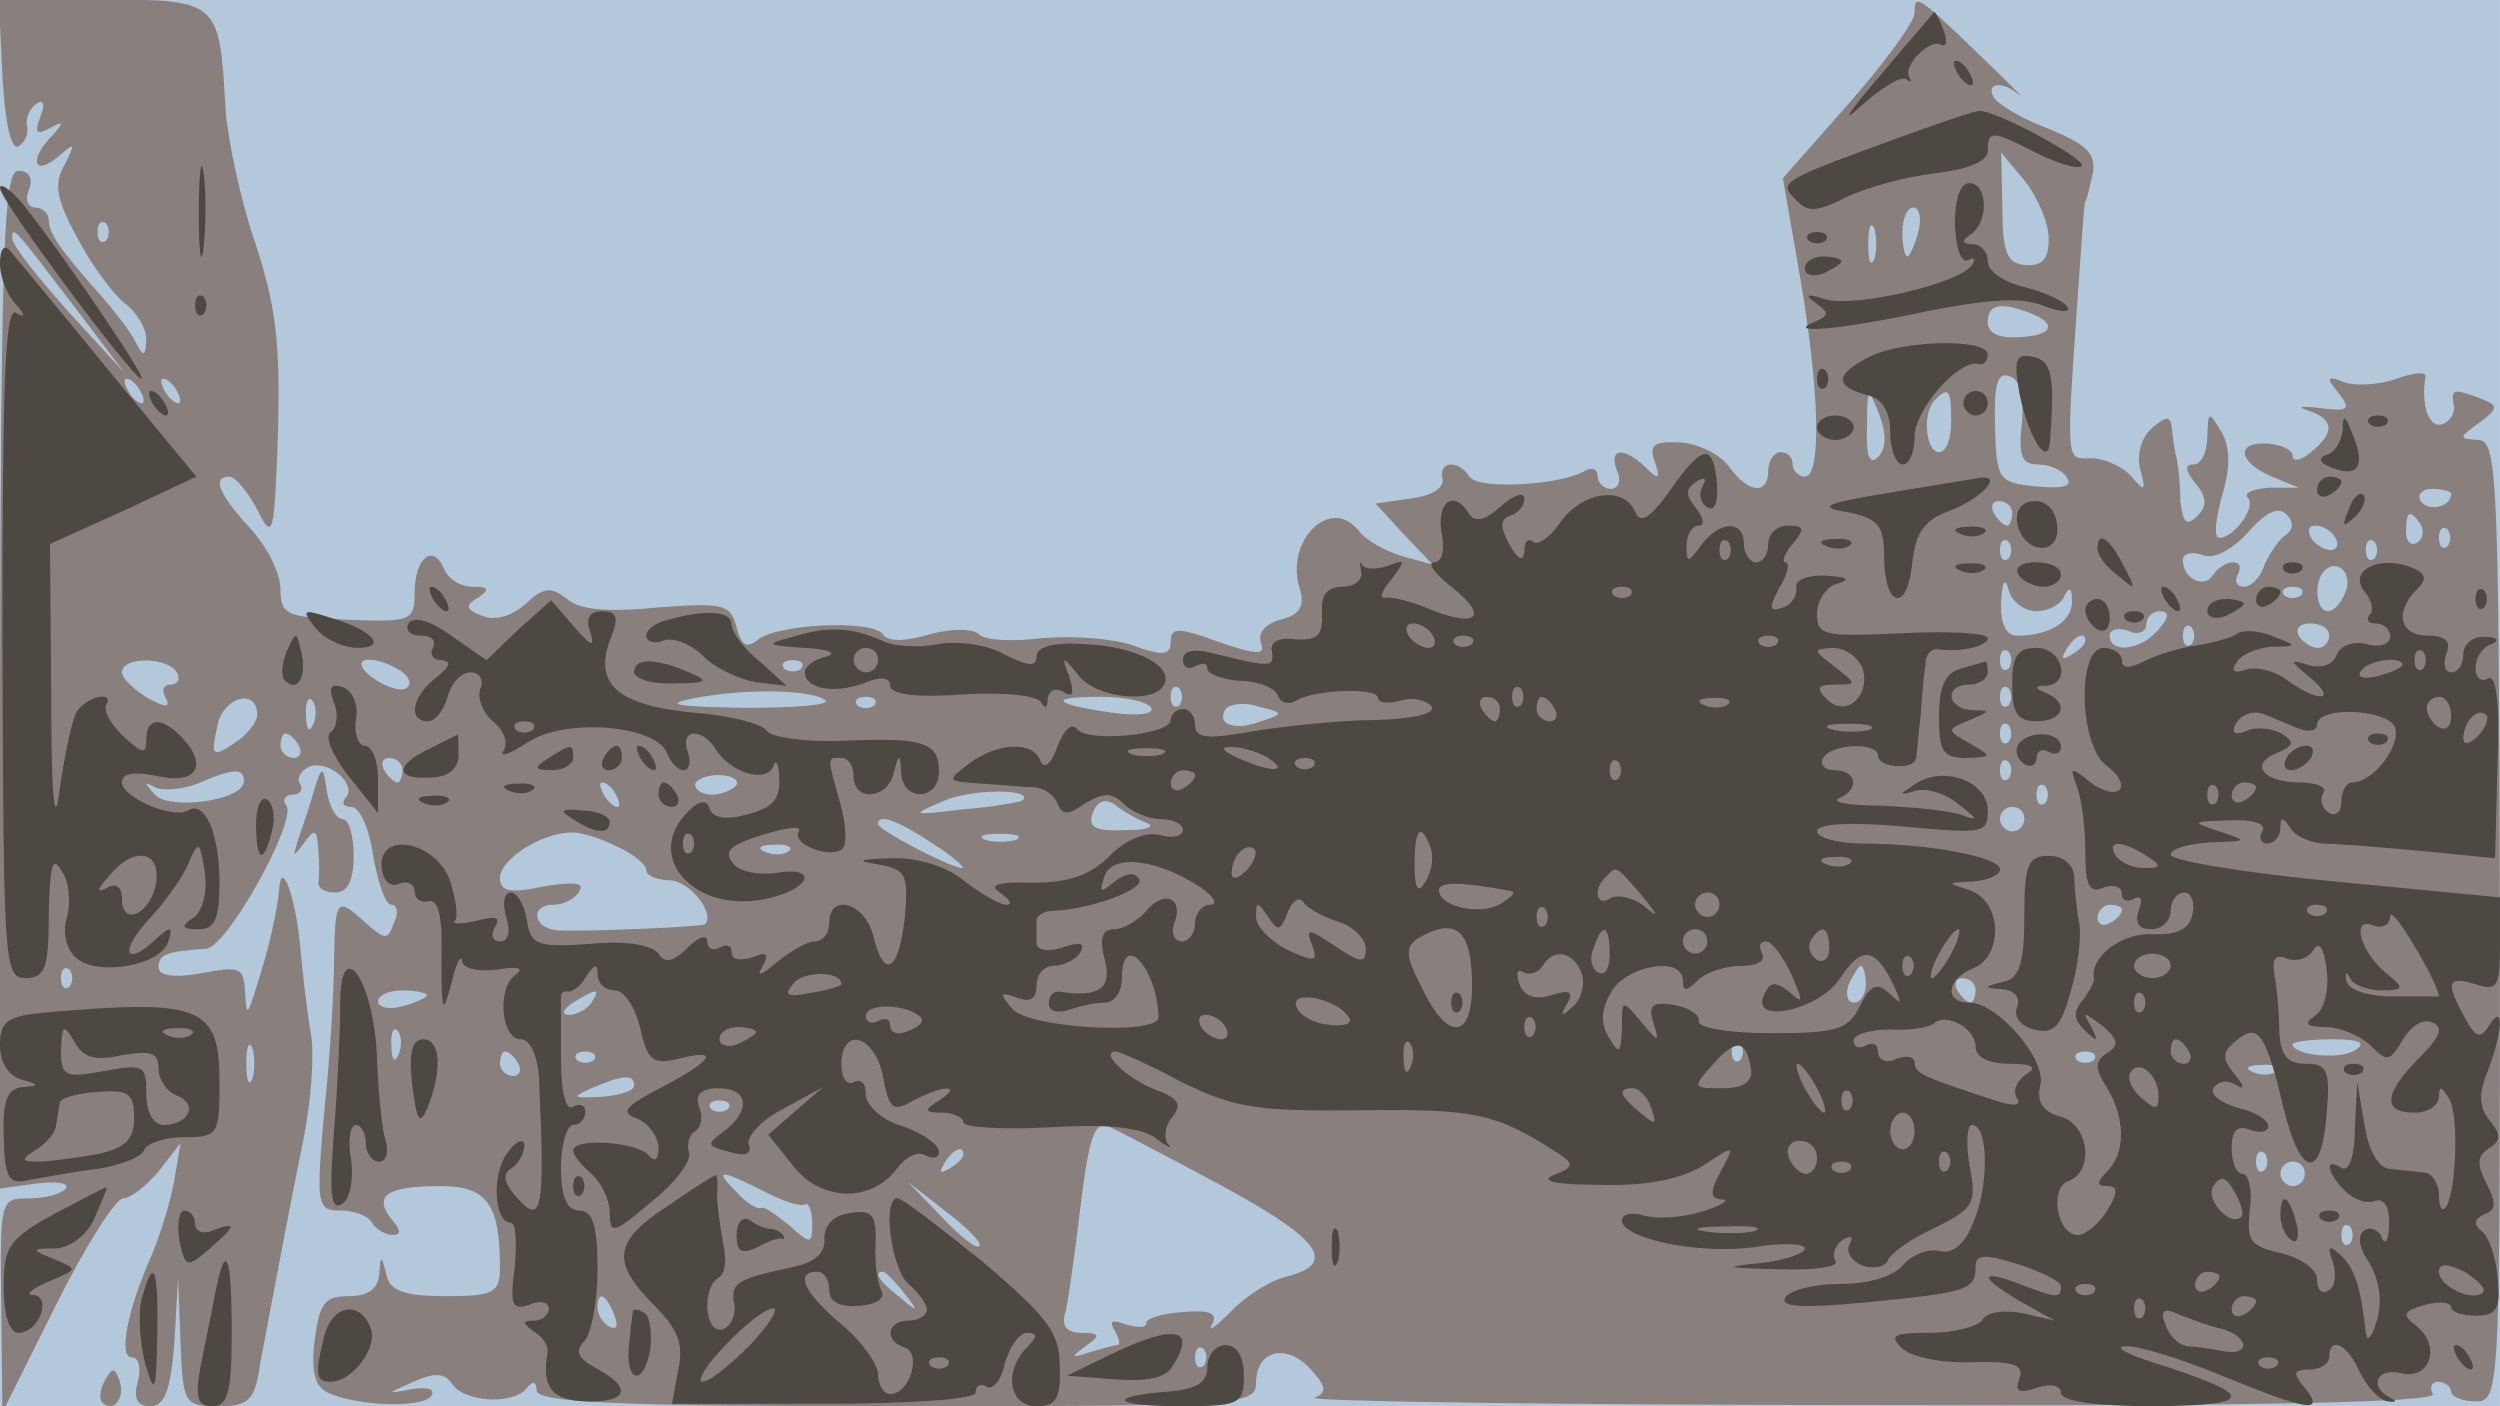
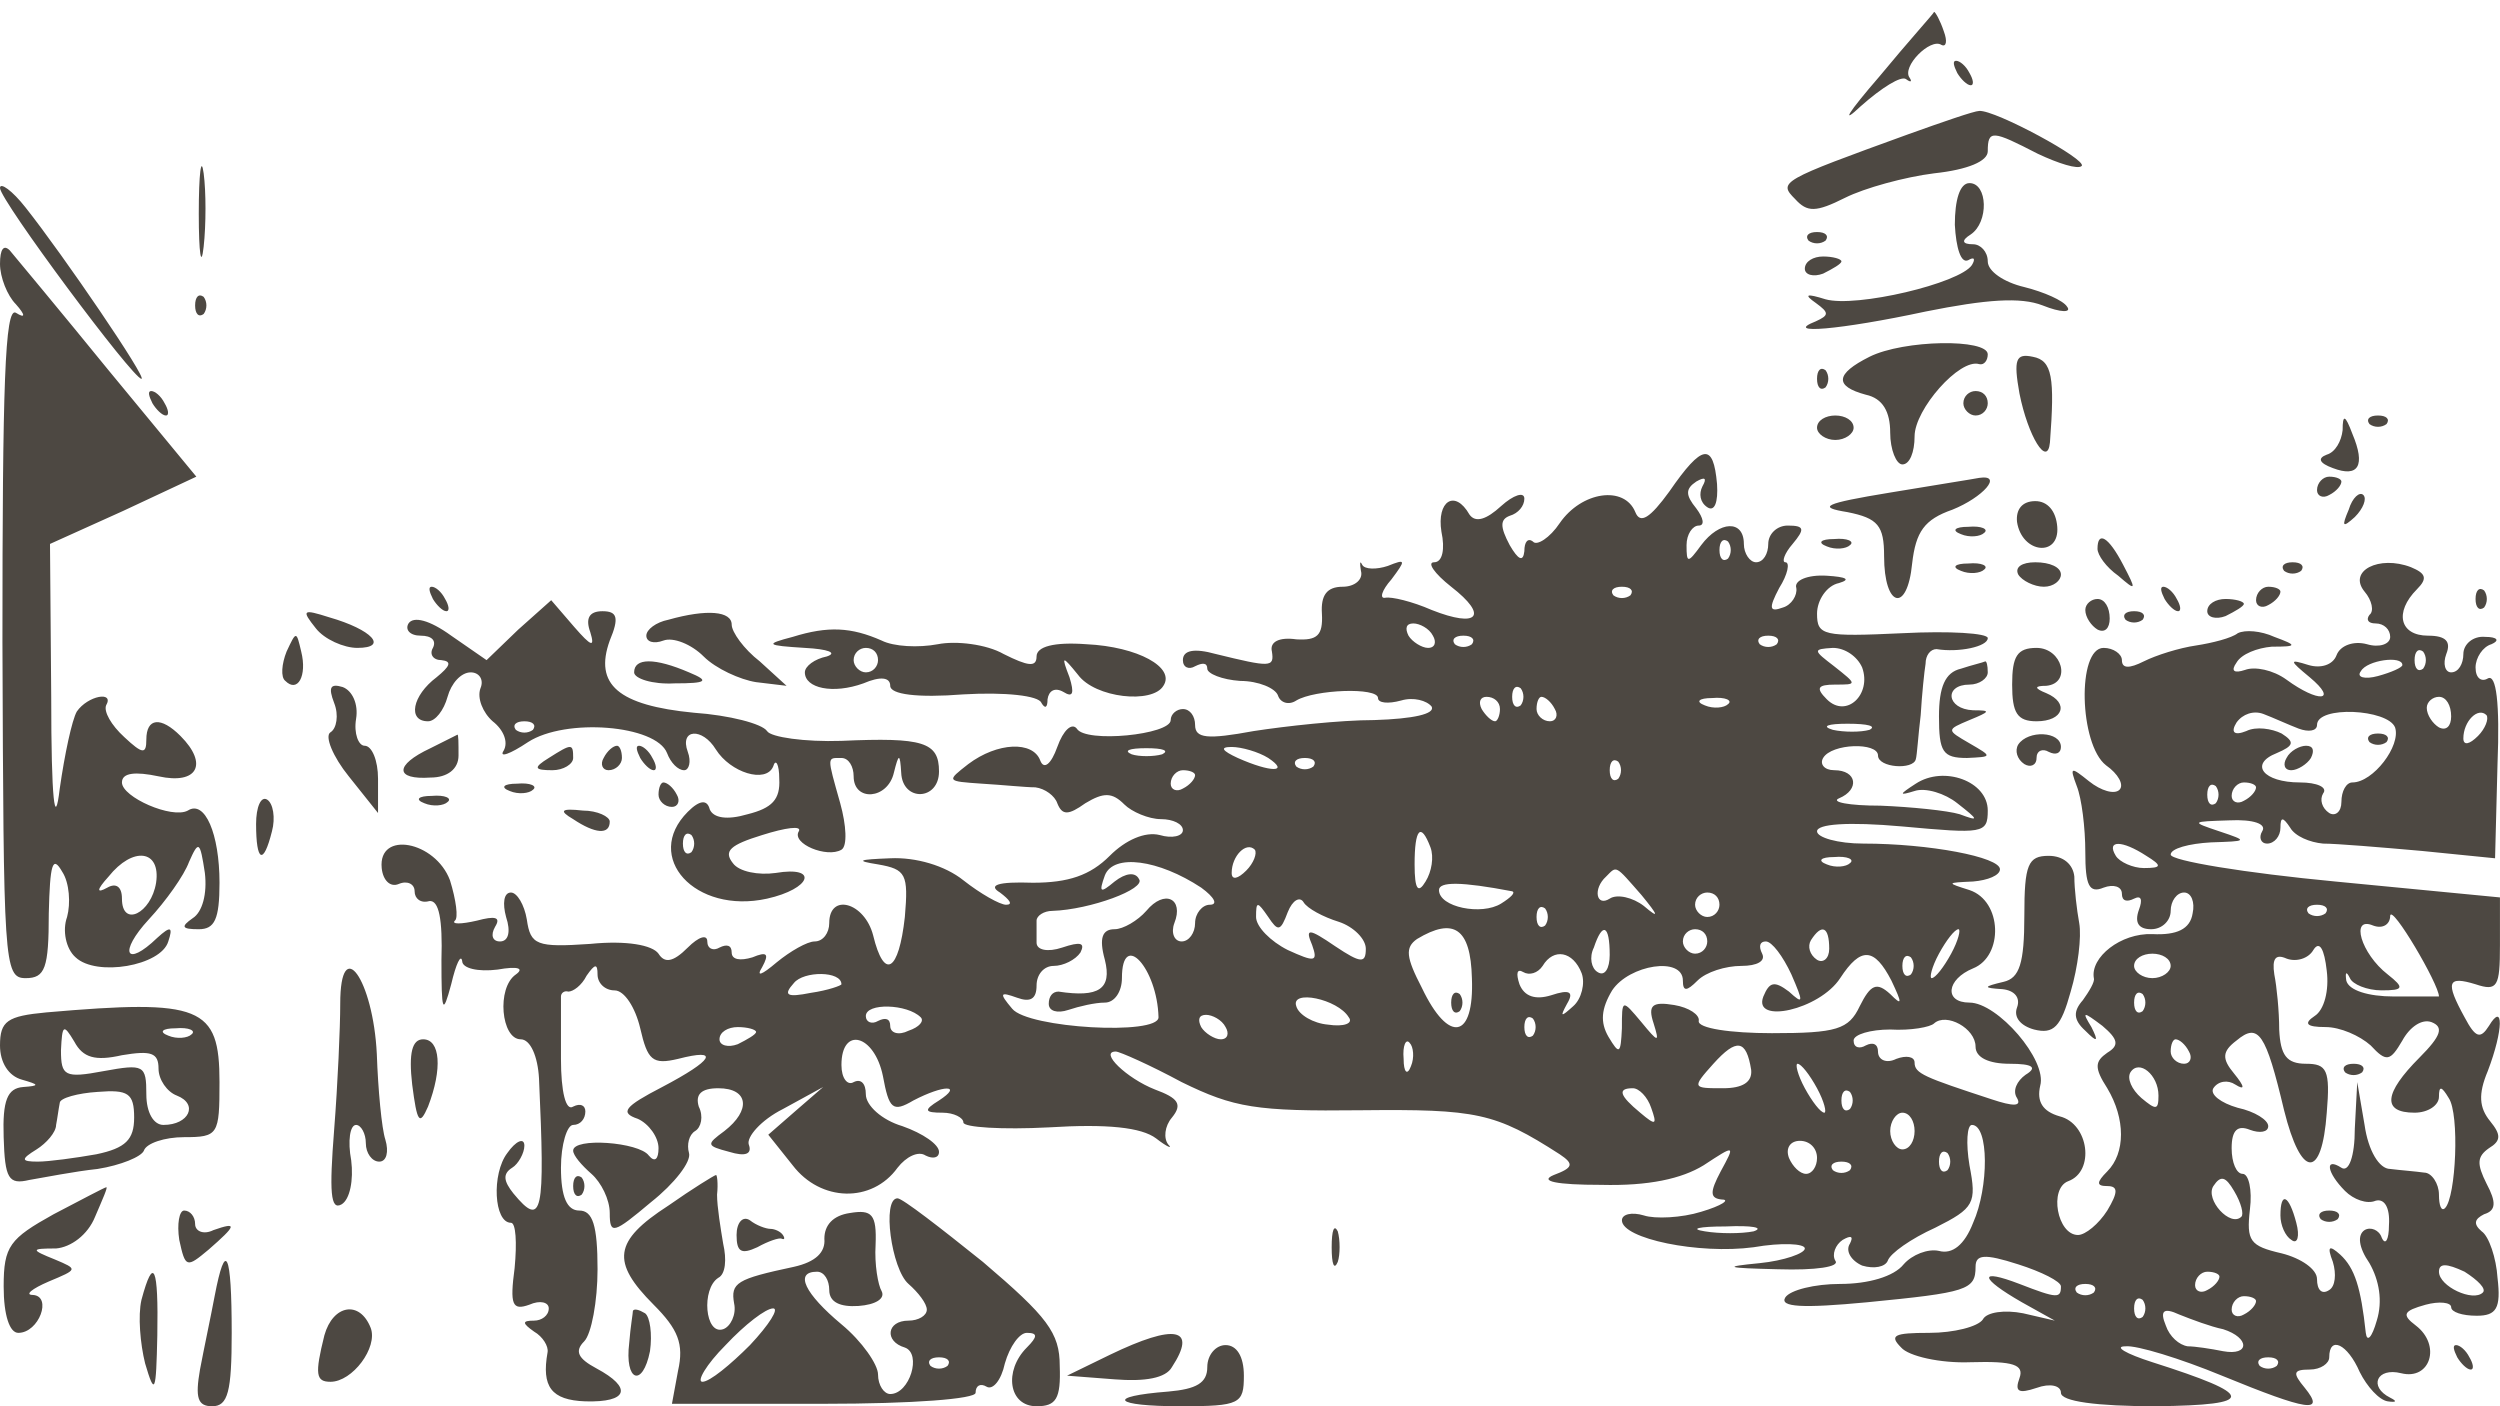
<svg xmlns="http://www.w3.org/2000/svg" width="2048" height="1152">
  <g>
    <svg width="2048" height="1152" />
    <svg width="2048" height="1152" version="1.0" viewBox="0 0 2048 1152">
      <g fill="#b3c8db" transform="matrix(.999 0 0 -1.002 0 1152)">
-         <path d="M0 575V0h2050v1150H0V575z" />
-       </g>
+         </g>
    </svg>
    <svg width="2048" height="1152" version="1.0" viewBox="0 0 2048 1152">
      <g fill="#89807e" transform="matrix(.999 0 0 -1.002 0 1152)">
-         <path d="M2 1088c2-38 7-61 13-58 5 3 9 10 7 17-1 6 2 14 8 18s7-1 3-11c-5-13-3-15 8-9s12 5 2-6c-19-19-16-34 4-18 15 13 15 12 6-6-9-15-7-28 10-59 12-23 30-47 39-54 10-7 18-21 18-30-1-15-2-15-11 2-6 10-19 26-28 36-32 36-41 49-41 60 0 5-5 10-11 10s-9 7-5 15c3 9 0 15-9 15-12 0-14-62-15-416V178l29 4c17 2 28 1 25-4-3-4-16-8-30-8-24 0-24-1-23-87L2-5l44 88c24 48 49 87 55 87s19 10 29 22l18 23-5-30c-3-17-11-43-18-60-21-47-28-85-17-85 6 0 8-9 5-20-4-14 0-20 10-20 12 0 17 13 20 52l3 53 2-52c2-51 3-53 31-53 25 0 30 5 34 33 12 63 25 133 36 186 6 30 9 69 6 85-3 17-7 51-9 74-4 39-15 69-17 46-1-16-8-48-18-79-8-26-9-27-10-7-1 21-4 22-36 16-23-4-35-2-35 5 0 10 6 13 39 15 17 1 74 103 66 117-4 5-1 9 5 9s9 4 6 9 1 11 8 14c16 6 40-16 29-26-3-4-1-7 5-7 7 0 15-18 18-40 4-22 10-40 15-40s6-7 2-15c-5-14-7-14-23 0-24 22-25 20-26-27 0-24-3-80-8-126-7-78-6-82 13-82 11 0 23-4 26-10 3-5 11-10 17-10 7 0 7 4-1 13-15 19-4 27 40 27 38 0 49-14 49-67 0-20-5-23-44-23-34 0-46 4-49 17-4 17-5 17-6 1-1-12-9-18-25-18-20 0-24-6-28-36-3-25 0-38 11-43 24-11 79-13 85-2 3 5-4 7-16 5-22-4-21-4 1 6 18 8 26 7 32-2 10-15 51-17 61-3 5 6 8 5 8-2 0-10 67-13 295-13 282 0 295 1 295 19 0 27 25 33 45 11 13-14 13-19 3-23-7-3 198-6 455-6 315-1 466 2 462 9-3 5-1 10 4 10 6 0 11-4 11-8s9-8 20-8c20 0 20 6 20 393-1 364-2 393-18 393-16 1-16 2 1 14 16 12 16 14 1 20-22 8-24 8-22-5 2-6-3-14-9-16-11-4-18 15-14 39 0 4-10 3-24-2s-33-6-42-3c-15 6-16 4-5-9 10-13 8-15-15-12-16 2-20 1-10-2 21-7 22-18 2-34-8-7-15-8-15-3s-9 9-20 10c-27 2-25-15 3-27l22-9h-24c-13-1-21-4-18-8 8-7-11-33-23-33-5 0-3 15 2 34 7 23 7 39 0 52-11 18-11 18-12-3 0-13-5-23-11-23-8 0-7-5 1-15 10-12 10-19 2-27-9-9-12-6-14 12 0 14-2 30-3 35-2 6-3 16-4 24-1 11-4 11-16 1-9-8-13-21-10-34 5-18 4-19-7-6-7 8-22 15-33 15-21 0-21-8-11 135 3 41 5 75 6 75s3 10 6 22c3 17-4 24-35 37-22 8-42 20-46 26-7 12 7 14 21 2 5-4-11 12-35 35-49 47-51 48-51 32 0-7-24-40-54-74l-54-61 14-80c16-93 18-164 4-164-5 0-10 5-10 10 0 6-4 10-10 10-5 0-10-7-10-15 0-20-16-19-32 3-7 10-25 19-40 20-22 1-26-2-21-16s3-15-8-4c-18 17-30 15-23-3 4-8 1-15-5-15s-11 5-11 11c0 5-4 7-10 4-19-12-88-16-95-5-9 14-26 13-22-2 1-8-10-14-27-16l-28-4 23-25 24-25-25 7c-14 4-30 13-36 21-23 29-61-9-48-48 4-14 0-21-16-25-12-3-19-11-16-19 4-10-3-10-35 1-33 12-39 12-39 0 0-11-6-12-31-3-17 6-50 8-74 6-24-3-47-2-52 3s-23 5-41 0c-20-6-34-6-38 0-7 12-85 9-102-4-10-8-14-5-18 10-5 19-11 20-65 16-40-4-64-2-74 7-13 10-19 10-34-4-11-10-25-14-35-10-14 5-15 9-4 15 10 7 9 9-5 9-10 0-20 7-23 15-9 21-24 8-24-20 0-23-3-24-55-22-50 2-55 4-55 25 0 13-11 35-25 50-26 28-31 42-17 42 5 0 15-12 23-27 13-26 14-22 17 64 2 73-2 104-19 155-12 35-22 83-24 108-5 89-5 90-101 90H-1l3-62zm1678-133c0-17-5-23-19-22-15 1-19 10-19 47l-1 45 20-24c10-13 19-34 19-46zm-107 5c-3-11-7-20-9-20s-4 9-4 20 4 20 9 20 7-9 4-20zM87 953c-4-3-7 0-7 7s3 10 7 7c3-4 3-10 0-14zm1450-15c-3-7-5-2-5 12s2 19 5 13c2-7 2-19 0-25zM64 895l38-50-46 50c-25 28-46 54-46 60 0 11 2 8 54-60zm1600-1c24-9 19-19-9-20-15-1-25 3-25 12 0 15 10 17 34 8zm-6-90c-3-27 0-34 13-34 10 0 21-5 24-11 5-7-4-9-25-7-31 3-33 5-34 49-1 35 2 45 12 41 9-3 12-17 10-38zM115 830c3-5 4-10 1-10s-8 5-11 10c-3 6-4 10-1 10s8-4 11-10zm30 0c3-5 4-10 1-10s-8 5-11 10c-3 6-4 10-1 10s8-4 11-10zm1395-54c-7-7-10 1-9 25 0 32 1 33 10 10 6-16 6-28-1-35zm60 29c0-14-4-25-10-25-11 0-14 33-3 43 11 11 13 8 13-18zm410-59c0-11-19-15-25-6-3 5 1 10 9 10 9 0 16-2 16-4zm-360-16c0-5-2-10-4-10-3 0-8 5-11 10-3 6-1 10 4 10 6 0 11-4 11-10zm224-18c-6-4-13-15-17-24-3-10-11-18-17-18s-8 5-5 10c3 6 2 10-4 10-5 0-13-5-16-10-7-12-25-4-25 12 0 5 7 7 16 4 9-4 24 4 37 18 15 17 25 22 32 15 6-6 6-12-1-17zm111 9c3-5 2-12-3-15s-9 1-9 9c0 17 3 19 12 6zm-70-11c3-5 2-10-4-10-5 0-13 5-16 10-3 6-2 10 4 10 5 0 13-4 16-10zm92-7c-4-3-7 0-7 7s3 10 7 7c3-4 3-10 0-14zm-360-10c-4-3-7 0-7 7s3 10 7 7c3-4 3-10 0-14zm300 0c-4-3-7 0-7 7s3 10 7 7c3-4 3-10 0-14zm-24-28c-3-8-9-15-14-15-10 0-12 24-3 33 11 11 24-3 17-18zm-253-15c10 0 21 6 23 13 4 7 6 6 6-4 1-17-18-29-45-29-9 0-14 10-13 28 1 16 3 20 6 10 2-10 13-18 23-18zm217 13c-4-3-10-3-14 0-3 4 0 7 7 7s10-3 7-7zm-117-28c-14-17-40-20-40-5 0 5 7 7 15 4 8-4 15-1 15 5s5 11 11 11c8 0 8-5-1-15zm27-12c-4-3-7 0-7 7s3 10 7 7c3-4 3-10 0-14zm113 7c0-5-4-10-9-10-6 0-13 5-16 10-3 6 1 10 9 10 9 0 16-4 16-10zm-200-4c0-3-5-8-12-12s-8-3-4 4c7 12 16 16 16 8zm-63-23c-4-3-7 0-7 7s3 10 7 7c3-4 3-10 0-14zm-1502-3c3-5 1-10-5-10s-8-5-4-11c4-8 0-8-15 0-11 7-21 16-21 21 0 13 37 13 45 0zm184 1c7-5 9-11 4-14-4-3-17 1-28 9-21 16 0 20 24 5zm328 2c-4-3-10-3-14 0-3 4 0 7 7 7s10-3 7-7zm20-26c3-4-27-6-68-6-56 1-66 3-39 8 41 8 97 7 107-2zm290-4c-4-3-7 0-7 7s3 10 7 7c3-4 3-10 0-14zm680 0c-4-3-7 0-7 7s3 10 7 7c3-4 3-10 0-14zm-1436-8c0-5-8-16-19-23-18-12-19-10-14 13 4 25 33 33 33 10zm46-7c-3-8-6-5-6 6-1 11 2 17 5 13 3-3 4-12 1-19zm460 15c-4-3-10-3-14 0-3 4 0 7 7 7s10-3 7-7zm227-2c3-5-11-7-32-4-49 7-54 13-9 13 20 0 38-4 41-9zm90-11c-21-8-37-3-29 10 3 4 15 6 27 2 21-5 21-6 2-12zm613-17c-4-3-7 0-7 7s3 10 7 7c3-4 3-10 0-14zm-1402-3c3-5 1-10-4-10-6 0-11 5-11 10 0 6 2 10 4 10 3 0 8-4 11-10zm85-20c0-5-2-10-4-10-3 0-8 5-11 10-3 6-1 10 4 10 6 0 11-4 11-10zm1317-7c-4-3-7 0-7 7s3 10 7 7c3-4 3-10 0-14zm-1447-2c0-16-61-24-73-11-9 10-9 11 0 6 6-3 22-2 35 3 30 13 38 13 38 2zm404-3c-3-4-12-8-20-8s-14 4-14 8 9 8 19 8c11 0 17-4 15-8zm-99-8c3-5 4-10 1-10s-8 5-11 10c-3 6-4 10-1 10s8-4 11-10zm333-5c-2-1-23-5-48-7-43-5-44-5-16 7 23 10 76 10 64 0zm839-2c-4-3-7 0-7 7s3 10 7 7c3-4 3-10 0-14zm-737-16c8-3 1-6-17-6-25-1-31 2-27 14 4 10 10 12 18 7 6-5 18-12 26-15zm720 3c0-5-4-10-10-10-5 0-10 5-10 10 0 6 5 10 10 10 6 0 10-4 10-10zm-895-20c17-11 27-20 24-20-9 0-69 31-69 36 0 9 16 3 45-16zm-260-2c14-6 25-15 25-20 0-4 9-8 19-8 16 0 38-27 29-36-3-2-91-6-120-5-21 1-24 21-4 21 8 0 18 5 21 11 5 7-5 8-29 4-28-6-36-4-36 7 0 15 33 36 57 37 7 1 24-4 38-11zm328 5c-7-2-19-2-25 0-7 3-2 5 12 5s19-2 13-5zm-186-9c-3-3-12-4-19-1-8 3-5 6 6 6 11 1 17-2 13-5zm1093-48c0-3-4-8-10-11-5-3-10-1-10 4 0 6 5 11 10 11 6 0 10-2 10-4zM57 343c-4-3-7 0-7 7s3 10 7 7c3-4 3-10 0-14zm1473 2c0-8-4-15-10-15-5 0-7 7-4 15 4 8 8 15 10 15s4-7 4-15zm90-5c0-5-2-10-4-10-3 0-8 5-11 10-3 6-1 10 4 10 6 0 11-4 11-10zm-1270-4c0-2-9-6-20-9s-20-1-20 4 9 9 20 9 20-2 20-4zm135-6c-3-5-12-10-18-10-7 0-6 4 3 10 19 12 23 12 15 0zm-158-42c-3-8-6-5-6 6-1 11 2 17 5 13 3-3 4-12 1-19zm-120-20c-3-7-5-2-5 12s2 19 5 13c2-7 2-19 0-25zm1220 15c-4-3-7 0-7 7s3 10 7 7c3-4 3-10 0-14zm504 8c-12-8-51-4-51 5 0 2 15 4 33 4 22 0 28-3 18-9zM425 280c3-5 1-10-4-10-6 0-11 5-11 10 0 6 2 10 4 10 3 0 8-4 11-10zm62 3c-4-3-10-3-14 0-3 4 0 7 7 7s10-3 7-7zm1230 0c-4-3-10-3-14 0-3 4 0 7 7 7s10-3 7-7zm150-9c-3-3-12-4-19-1-8 3-5 6 6 6 11 1 17-2 13-5zM520 262c0-4-12-8-27-9-24-1-25-1-8 7 26 11 35 12 35 2zm77-19c-4-3-10-3-14 0-3 4 0 7 7 7s10-3 7-7zm398-59c88-47 103-67 60-78-13-3-34-16-46-29-12-12-19-17-15-10 5 9-2 12-24 10-16-1-30-5-30-9s-7-4-17-1c-11 4-14 3-9-5 4-7 5-12 2-12-2 0-13-3-23-6-15-5-15-4-3 5 13 9 12 11-3 11-13 0-17 6-13 18 2 9 7 44 11 77 7 58 11 75 21 75 2 0 42-21 89-46zm-205 22c0-3-5-8-12-12s-8-3-4 4c7 12 16 16 16 8zm1067-13c-4-3-7 0-7 7s3 10 7 7c3-4 3-10 0-14zm33-3c0-5-4-10-10-10-5 0-10 5-10 10 0 6 5 10 10 10 6 0 10-4 10-10zM626 176c15-8 30-13 34-11 3 2 6-5 6-15 0-18-1-18-19-2-11 9-21 16-23 14-3-1-12 4-20 13-19 19-14 19 22 1zm177-45c-2-3-16 8-31 24l-27 28 31-24c17-13 30-26 27-28zm1124 2c-4-3-7 0-7 7s3 10 7 7c3-4 3-10 0-14zM741 93c13-16 12-17-3-4-17 13-22 21-14 21 2 0 10-8 17-17zM504 74c3-8 2-12-4-9s-10 10-10 16c0 14 7 11 14-7zm483-41c-4-3-7 0-7 7s3 10 7 7c3-4 3-10 0-14zM258 505c-3-11-9-29-13-40-5-16-5-17 4-5 9 13 11 12 12-5 1-11 1-23 0-27 0-5 6-8 14-8 10 0 15 10 15 30 0 17-4 30-9 30s-11 10-13 23c-3 21-4 21-10 2zM86 21c-4-7-5-15-2-18 9-9 19 4 14 18-4 11-6 11-12 0z" />
-       </g>
+         </g>
    </svg>
    <svg width="2048" height="1152" version="1.0" viewBox="0 0 2048 1152">
      <g fill="#4d4842" transform="matrix(.999 0 0 -1.002 0 1152)">
        <path d="M1541 1087c-26-30-32-40-15-24 17 15 33 25 37 22s5-2 3 1c-7 9 17 33 26 27 4-2 5 3 2 11-3 9-7 16-8 16 0-1-21-24-45-53zm64 3c3-5 8-10 11-10s2 5-1 10c-3 6-8 10-11 10s-2-4 1-10zm-40-50c-105-38-107-39-93-53 10-11 17-11 41 1 16 8 49 17 73 20 28 3 44 10 44 18 0 18 4 17 41-2 17-8 33-13 36-10 5 5-71 46-84 45-4 0-30-9-58-19zM163 975c0-33 2-45 4-27s2 45 0 60-4 0-4-33zM0 996c0-10 109-156 116-156 5 0-64 101-95 140-11 14-21 21-21 16zm1603-30c1-19 5-32 11-29 5 3 6 1 3-4-10-15-95-35-120-28-16 5-18 4-8-3 11-8 11-10 0-15-28-11 20-7 90 8 50 10 78 12 96 5 15-6 24-6 20-1-3 5-19 12-35 16-17 4-30 13-30 21s-6 14-12 14c-9 0-10 3-2 8 15 10 14 42-1 42-8 0-12-14-12-34zm-120-13c4-3 10-3 14 0 3 4 0 7-7 7s-10-3-7-7zM0 934c0-11 6-26 13-33 8-9 8-12 0-7-9 5-11-60-11-269 1-262 1-275 19-275 16 0 19 8 19 53 1 40 3 48 11 34 6-9 7-26 4-37-4-11-1-26 7-33 17-16 70-7 76 13 4 12 2 13-9 3-26-25-32-12-7 15 14 15 29 36 33 47 8 18 9 17 13-9 2-17-2-32-10-37-10-7-9-9 5-9 13 0 17 8 17 38 0 40-12 68-26 59-13-7-54 11-54 23 0 8 11 9 30 5 32-7 41 10 18 33-16 16-28 15-28-3 0-12-3-12-18 2-11 10-17 21-15 26 7 12-15 8-24-5-4-7-10-35-14-63-4-34-7-10-7 75l-1 125 60 27 60 28-72 87c-40 49-76 92-81 98-5 5-8 1-8-11zm128-506c-4-25-28-37-28-13 0 10-5 13-12 9-9-5-9-2 1 9 20 25 43 22 39-5zm1352 502c0-5 7-7 15-4 8 4 15 8 15 10s-7 4-15 4-15-4-15-10zM160 900c0-7 3-10 7-7 3 4 3 10 0 14-4 3-7 0-7-7zm1373-42c-28-14-29-24-3-31 14-3 20-14 20-31 0-14 5-26 10-26 6 0 10 10 10 23 0 22 37 64 53 59 4-1 7 3 7 8 0 13-69 12-97-2zm123-30c7-35 23-61 25-40 4 53 2 67-14 70-14 3-16-2-11-30zm-166 12c0-7 3-10 7-7 3 4 3 10 0 14-4 3-7 0-7-7zM125 820c3-5 8-10 11-10s2 5-1 10c-3 6-8 10-11 10s-2-4 1-10zm1485 0c0-5 5-10 10-10 6 0 10 5 10 10 0 6-4 10-10 10-5 0-10-4-10-10zm-120-20c0-5 7-10 15-10s15 5 15 10c0 6-7 10-15 10s-15-4-15-10zm431-2c-1-9-6-18-13-20-8-3-6-7 5-11 21-8 27 2 16 28-6 16-8 16-8 3zm22 5c4-3 10-3 14 0 3 4 0 7-7 7s-10-3-7-7zm-574-55c-16-22-24-27-28-17-9 22-44 17-62-9-8-12-19-19-22-15-4 3-7 0-7-8-1-9-5-7-12 5-8 15-8 21 0 24 7 2 12 8 12 14s-9 3-19-6c-12-11-21-14-26-7-12 21-27 11-23-14 3-14 1-25-6-25-6 0 0-9 14-20 31-24 22-34-16-19-16 7-33 11-38 10s-3 6 5 15c12 16 12 17-3 11-9-3-19-3-21 1s-2 1-1-5c2-7-5-13-15-13-13 0-18-7-17-22 1-18-4-22-21-21-14 2-22-2-20-10 2-13-1-13-46-2-18 5-27 3-27-5 0-6 5-8 10-5 6 3 10 3 10-2 0-4 12-9 27-10 15 0 29-6 31-12s9-8 15-4c15 9 67 11 67 2 0-4 8-5 19-2 10 3 21 0 25-5 3-6-15-10-47-11-28 0-73-5-99-9-38-7-48-6-48 5 0 7-4 13-10 13-5 0-10-4-10-9 0-12-70-19-77-7-4 5-11-1-16-15s-11-19-14-11c-6 16-35 15-59-3-18-14-18-14 11-16 17-1 36-3 44-3 8-1 16-7 18-13 4-10 9-10 23 0 15 9 22 9 32-1 6-6 20-12 30-12s18-4 18-9-9-7-19-4c-12 3-28-4-41-17-16-16-34-22-63-22-29 1-37-2-27-8 8-6 11-10 5-10-5 0-21 9-35 20-15 12-39 19-60 18-26-1-29-2-10-5 23-4 25-8 22-43-5-45-17-52-26-15-7 27-36 35-36 10 0-8-5-15-12-15-6 0-20-8-31-17-13-11-17-12-12-4 6 11 4 13-8 8-10-3-17-2-17 4s-4 7-10 4c-5-3-10-1-10 5s-7 4-16-5c-12-12-19-13-24-5-5 7-26 11-56 8-44-3-49-1-52 20-2 12-8 22-13 22-6 0-7-9-4-20 4-12 2-20-5-20-6 0-8 5-4 12 5 8 0 9-15 5-13-3-21-3-18 0 3 2 1 17-4 33-12 32-59 41-56 10 1-10 7-16 14-13s13 0 13-6 5-10 12-8c8 1 11-15 10-48 0-43 1-46 8-20 4 17 8 25 9 19 0-6 13-9 29-7 17 3 22 1 15-4-16-11-12-53 4-53 8 0 14-14 15-32 5-110 3-123-21-94-8 10-9 16-1 21 5 3 10 12 10 18 0 7-7 4-14-6-13-17-11-57 3-57 4 0 5-16 3-37-4-30-2-35 12-30 9 4 16 2 16-3 0-6-6-10-12-10-10 0-10-2 0-9 7-4 12-12 11-17-5-28 3-39 31-40 35-1 39 11 9 27-15 8-18 14-10 22 6 6 11 33 11 59 0 36-4 48-15 48-10 0-15 11-15 35 0 19 5 35 10 35 6 0 10 5 10 11 0 5-4 7-10 4-6-4-10 12-10 39v51c0 3 3 5 6 4 4 0 11 5 15 13 7 10 9 10 9 1 0-7 6-13 14-13s17-14 21-31c6-26 10-30 31-25 35 9 29-1-13-23-31-16-35-21-20-26 9-4 17-15 17-24s-3-12-8-6c-8 11-62 15-62 4 0-4 7-12 15-19s15-21 15-32c0-18 3-17 34 9 19 15 33 33 31 40s0 15 5 18 7 12 3 20c-3 10 2 15 16 15 25 0 27-18 5-35-15-11-15-12 4-17 13-4 19-2 16 6-2 6 10 20 28 29l33 18-22-19-23-20 20-25c23-30 65-31 86-2 7 9 17 14 23 10 6-3 11-2 11 3 0 6-13 15-30 21-17 5-30 17-30 26s-4 13-10 10c-5-3-10 3-10 14 0 32 27 25 34-9 5-27 8-30 25-20 25 13 41 13 21 0-13-8-12-10 3-10 9 0 17-4 17-8s32-6 70-4c48 3 76 0 88-9 9-7 14-9 10-5-4 5-3 15 3 22 9 11 5 16-14 23-23 9-46 31-32 31 3 0 28-11 54-25 43-21 61-24 147-23 95 1 110-2 163-36 12-8 11-11-5-17-12-5 2-8 39-8 39-1 66 5 84 16 26 17 26 17 14-5-9-17-9-22 1-23 7 0 0-5-17-10-16-5-38-6-47-3-10 3-18 1-18-4 0-15 63-28 108-22 23 4 42 3 42-1s-17-10-37-12c-31-3-28-4 15-5 31-1 51 2 47 7-3 5 0 13 6 17 7 4 9 3 6-3-4-6 1-14 10-18 10-3 19-1 21 4 2 6 19 18 39 27 32 16 34 20 28 51-3 18-2 33 2 33 14 0 14-51 1-80-7-18-17-26-28-23-9 2-22-3-29-11-8-10-29-16-52-16-21 0-41-5-45-11-5-8 14-9 67-4 82 8 89 10 89 29 0 10 7 11 35 2 19-6 35-14 35-18 0-10-3-10-34 2-34 13-33 5 2-15l27-15-26 6c-15 3-30 1-33-5-4-6-24-11-44-11-29 0-33-2-23-12 6-7 32-13 57-12 35 1 44-2 40-13s-1-13 14-8c11 4 20 2 20-4 0-7 29-11 78-11 83 1 82 9-3 36-22 7-32 13-22 13 9 1 45-10 79-24 71-29 85-31 68-10-10 12-10 15 4 15 9 0 16 5 16 10 0 18 15 11 25-12 6-12 16-23 23-24s8 0 2 3c-18 9-11 25 9 20 24-6 33 23 12 39-12 9-10 12 8 17 11 3 21 2 21-2s9-7 21-7c16 0 20 6 17 31-1 16-7 34-13 38-7 6-6 10 2 14 10 3 10 10 2 25-8 16-8 22 2 29 10 6 10 11 1 22s-10 22-2 41c13 34 13 57 1 37-7-11-11-10-20 7-16 29-14 34 9 27 18-6 20-2 20 32v39l-135 13c-74 7-135 17-135 22s15 9 33 10c30 1 31 1 7 9s-23 8 8 9c20 1 31-3 27-9-3-5-1-10 4-10 6 0 11 6 11 13 0 9 2 9 8 0 4-7 16-12 27-13 11 0 47-3 81-6l60-6 2 77c2 50-1 74-8 70-5-3-10 0-10 9 0 8 6 17 13 19 7 3 5 6-5 6-10 1-18-6-18-14s-4-15-10-15c-5 0-7 7-4 15 4 10 0 15-15 15-23 0-28 19-9 38 9 9 7 13-5 18-26 10-52-3-38-20 6-7 8-16 4-19-3-4-1-7 5-7 7 0 12-5 12-11s-9-9-19-6c-11 3-22-1-25-9s-13-11-23-8c-16 5-16 4 1-10 24-20 7-21-19-2-11 8-26 11-34 8-9-3-12-1-7 6 4 7 17 12 29 13 21 0 21 1 2 8-11 5-24 6-30 3-5-4-21-8-34-10-14-2-33-8-43-13-12-6-18-6-18 1 0 5-7 10-15 10-22 0-20-79 2-96 10-7 15-16 11-20s-15-1-25 7c-15 12-16 12-10-4 4-10 7-34 7-54 0-27 3-34 15-29 8 3 15 1 15-5s4-7 10-4 7-1 4-9c-4-11 0-16 10-16 9 0 16 7 16 15s5 15 11 15 9-8 7-17c-2-13-13-18-33-17-26 1-51-19-48-36 1-3-4-11-9-18-8-9-8-16 2-25 10-10 11-9 5 3-8 13-7 13 9 1 13-11 14-16 4-22-10-7-11-12 0-29 15-25 15-53 0-68-9-9-9-12 0-12s9-5 0-20c-7-11-18-20-24-20-17 0-24 38-8 44 22 8 17 47-7 53-14 4-19 12-16 25 6 21-35 68-58 68-21 0-19 19 3 28 25 10 24 55-3 64-19 6-19 6 3 7 12 1 22 5 22 10 0 10-58 21-112 21-21 0-38 5-38 10 0 6 25 8 70 4 66-6 70-6 70 13 0 24-36 37-59 22-14-9-14-10-1-6 9 3 25-2 35-10 18-14 18-15 2-9-10 3-40 6-65 7-26 0-41 3-34 6 17 7 15 23-4 23-8 0-12 5-9 10 7 12 45 13 45 2 0-10 29-12 31-3 1 3 2 20 4 36 1 17 3 36 4 42 0 7 4 12 9 12 18-3 42 2 42 9 0 4-31 6-70 4-65-3-70-2-70 16 0 11 8 23 18 25 10 3 6 5-10 6s-27-4-25-10c1-6-4-14-11-16-11-4-12-1-3 16 7 11 9 21 5 21-3 0-1 7 6 15 10 12 10 15-4 15-9 0-16-7-16-15s-4-15-10-15c-5 0-10 7-10 15 0 20-20 19-35-1-11-15-12-15-12 0 0 9 5 16 10 16s4 6-2 14c-9 11-9 16 0 22 7 4 9 3 5-4-3-6-2-13 4-17s9 4 8 19c-3 34-12 33-39-6zm48-55c-4-3-7 0-7 7s3 10 7 7c3-4 3-10 0-14zm-80-30c-4-3-10-3-14 0-3 4 0 7 7 7s10-3 7-7zm-162-33c3-5 2-10-4-10-5 0-13 5-16 10-3 6-2 10 4 10 5 0 13-4 16-10zm32-7c-4-3-10-3-14 0-3 4 0 7 7 7s10-3 7-7zm250 0c-4-3-10-3-14 0-3 4 0 7 7 7s10-3 7-7zm70-19c8-22-13-42-29-26-9 9-8 12 7 12 18 0 18 0-1 15-17 13-18 14-1 15 10 0 20-7 24-16zm460-1c-4-3-7 0-7 7s3 10 7 7c3-4 3-10 0-14zm-17 3c0-2-9-6-20-9s-18-1-14 4c5 9 34 13 34 5zm-723-33c-4-3-7 0-7 7s3 10 7 7c3-4 3-10 0-14zm-17-3c0-5-2-10-4-10-3 0-8 5-11 10-3 6-1 10 4 10 6 0 11-4 11-10zm45 0c3-5 1-10-4-10-6 0-11 5-11 10 0 6 2 10 4 10 3 0 8-4 11-10zm142 4c-3-3-12-4-19-1-8 3-5 6 6 6 11 1 17-2 13-5zm593-10c0-8-4-12-10-9-5 3-10 10-10 16 0 5 5 9 10 9 6 0 10-7 10-16zm-125-10c8-3 15-2 15 3 0 16 58 13 64-2 5-15-18-45-35-45-5 0-9-7-9-16 0-8-5-12-10-9-6 4-8 11-5 16 4 5-5 9-19 9-30 0-42 15-19 24 14 6 15 9 4 16-8 4-21 6-29 2-10-4-13-1-8 7 5 7 14 10 22 7s21-9 29-12zm147-6c-7-7-12-8-12-2 0 14 12 26 19 19 2-3-1-11-7-17zm-499 5c-7-2-21-2-30 0-10 3-4 5 12 5 17 0 24-2 18-5zm-580-20c-7-2-19-2-25 0-7 3-2 5 12 5s19-2 13-5zm87-3c18-12 2-12-25 0-13 6-15 9-5 9 8 0 22-4 30-9zm37-7c-4-3-10-3-14 0-3 4 0 7 7 7s10-3 7-7zm250-10c-4-3-7 0-7 7s3 10 7 7c3-4 3-10 0-14zm-347 3c0-3-4-8-10-11-5-3-10-1-10 4 0 6 5 11 10 11 6 0 10-2 10-4zm837-23c-4-3-7 0-7 7s3 10 7 7c3-4 3-10 0-14zm33 13c0-3-4-8-10-11-5-3-10-1-10 4 0 6 5 11 10 11 6 0 10-2 10-4zm-677-49c3-8 1-20-4-28-6-10-9-7-9 14 0 29 5 35 13 14zm-151-19c-7-7-12-8-12-2 0 14 12 26 19 19 2-3-1-11-7-17zm738 12c13-8 13-10-2-10-9 0-20 5-23 10-8 13 5 13 25 0zm-775-26c11-8 14-14 7-14-6 0-12-7-12-15s-5-15-11-15-9 7-6 15c8 20-8 28-23 10-7-8-19-15-26-15-10 0-13-7-8-25 6-24-5-31-38-26-5 0-8-4-8-10s7-8 16-5 22 6 30 6 14 9 14 20c0 40 29 8 30-32 0-15-107-9-120 7-11 13-10 14 4 9 11-4 16-1 16 10 0 9 6 16 14 16s18 5 22 11c4 8 0 9-15 4-12-4-21-2-21 4v18c0 4 6 8 13 8 31 1 77 18 71 26-3 6-11 5-20-2-12-10-13-9-8 5 7 18 44 13 79-10zm532 20c-3-3-12-4-19-1-8 3-5 6 6 6 11 1 17-2 13-5zm-171-26c14-17 15-20 2-9-9 7-22 10-28 6-11-7-14 8-3 18 9 9 7 10 29-15zm-106 3c3-1-1-5-9-10-16-10-51-3-51 11 0 7 18 7 60-1zm-142-25c12-4 22-14 22-22 0-12-4-12-25 2-22 15-25 15-19 1 5-14 2-14-20-4-14 7-26 19-26 27 0 13 1 13 10 0 8-12 10-12 16 4 4 10 10 13 13 8s16-12 29-16zm312 14c0-5-4-10-10-10-5 0-10 5-10 10 0 6 5 10 10 10 6 0 10-4 10-10zm-143-17c-4-3-7 0-7 7s3 10 7 7c3-4 3-10 0-14zm640 10c-4-3-10-3-14 0-3 4 0 7 7 7s10-3 7-7zm93-68h-37c-21 0-37 5-39 13-1 7 0 8 3 2 2-5 14-10 26-10 18 0 19 2 5 13-22 17-31 48-12 40 8-3 14 1 14 8 1 10 40-56 40-66zm-793 15c2-50-19-54-41-8-13 25-14 33-4 40 30 18 44 9 45-32zm113 19c0-11-4-18-10-14-5 3-7 12-3 20 7 21 13 19 13-6zm80 11c0-5-4-10-10-10-5 0-10 5-10 10 0 6 5 10 10 10 6 0 10-4 10-10zm100-6c0-8-5-12-10-9-6 4-8 11-5 16 9 14 15 11 15-7zm100-4c-6-11-13-20-16-20-2 0 0 9 6 20s13 20 16 20c2 0 0-9-6-20zm-131-17c10-23 10-25-2-14-12 9-16 8-21-4-9-23 46-11 63 15s28 25 42-2c9-19 9-21-1-11-11 10-16 8-25-10-9-19-19-22-72-22-34 0-61 4-60 10 1 5-8 11-20 13-18 3-22 0-17-15 5-16 4-16-10 1-16 19-16 19-16-5-1-21-2-22-11-7-7 12-6 23 3 38 14 21 58 28 58 8 0-9 3-9 12 0 7 7 23 12 36 12s20 4 17 10-2 10 3 10 14-12 21-27zm429-34c-9-6-7-9 9-9 12 0 28-7 37-15 13-14 16-13 26 4 6 11 16 18 24 15 10-4 8-11-10-29-29-29-31-45-4-45 11 0 20 6 20 13 0 9 2 9 8-1 9-13 6-81-3-90-3-3-5 2-5 11s-6 18-12 18c-7 1-20 2-28 3-9 0-18 15-21 36l-6 35-2-38c0-23-5-36-11-32-14 9-12-4 3-19 7-7 18-11 25-8 7 2 12-5 11-20 0-12-3-17-6-10-2 6-9 9-14 6-6-4-5-14 4-27 8-14 11-31 6-47-4-14-8-18-9-10-4 37-9 53-21 64-9 8-11 7-6-6 3-10 2-20-3-23-6-4-10 0-10 9 0 8-13 17-29 21-26 6-29 10-26 36 2 16-1 29-6 29s-9 9-9 21c0 15 5 19 15 15 8-3 15-2 15 3s-11 12-25 15c-14 4-23 11-20 16 4 6 12 7 18 3 8-5 8-2-1 9-10 12-10 18 2 27 18 15 24 6 39-57 14-56 31-57 35-2 3 35 0 40-17 40-16 0-21 7-22 28 0 15-2 35-4 45-2 13 1 17 10 13 8-3 18 0 22 7 5 8 9 1 11-17 2-16-2-32-10-37zm-601 35c3-8 0-21-7-27-10-9-11-9-5 2 6 10 2 12-13 7-13-4-22-1-26 9-3 9-2 13 3 10s12-1 16 5c9 15 25 12 32-6zm270-1c-4-3-7 0-7 7s3 10 7 7c3-4 3-10 0-14zm213 7c0-5-7-10-15-10s-15 5-15 10c0 6 7 10 15 10s15-4 15-10zM690 345c0-1-11-5-25-7-20-4-23-2-14 8 8 10 39 10 39-1zm416-27c4-5-4-8-17-6-12 1-24 8-26 15-5 14 34 6 43-9zm651 5c-4-3-7 0-7 7s3 10 7 7c3-4 3-10 0-14zm-1002-5c3-3-1-8-10-11-8-4-15-2-15 4s-4 7-10 4c-5-3-10-1-10 4 0 11 34 10 45-1zm250-8c3-5 2-10-4-10-5 0-13 5-16 10-3 6-2 10 4 10 5 0 13-4 16-10zm252-7c-4-3-7 0-7 7s3 10 7 7c3-4 3-10 0-14zm363-9c0-9 11-14 28-14 19 0 23-3 13-9-7-5-11-13-7-19 4-7-3-7-21-1-55 18-63 21-63 30 0 5-7 6-15 3-8-4-15-1-15 6 0 6-4 8-10 5-5-3-10-2-10 4 0 5 14 9 30 9 17-1 33 2 36 5 10 9 34-4 34-19zM620 306c0-2-7-6-15-10-8-3-15-1-15 4 0 6 7 10 15 10s15-2 15-4zm537-28c-3-8-6-5-6 6-1 11 2 17 5 13 3-3 4-12 1-19zm279-3c1-10-7-15-23-15-25 0-26 0-8 20 19 21 27 20 31-5zm359 15c3-5 1-10-4-10-6 0-11 5-11 10 0 6 2 10 4 10 3 0 8-4 11-10zm-305-30c6-11 8-20 6-20-3 0-10 9-16 20s-8 20-6 20c3 0 10-9 16-20zm280-6c0-12-2-12-14-2-8 7-12 16-9 21 7 11 23-2 23-19zm-416-10c5-14 4-15-9-4-17 14-19 20-6 20 5 0 12-7 15-16zm163-1c-4-3-7 0-7 7s3 10 7 7c3-4 3-10 0-14zm53-18c0-8-4-15-10-15-5 0-10 7-10 15s5 15 10 15c6 0 10-7 10-15zm-80-22c0-7-4-13-9-13s-11 6-14 13c-3 8 1 14 9 14s14-6 14-14zm107-10c-4-3-7 0-7 7s3 10 7 7c3-4 3-10 0-14zm-80 0c-4-3-10-3-14 0-3 4 0 7 7 7s10-3 7-7zm321-38c-9-9-30 14-23 25 6 9 10 8 17-4 6-10 8-19 6-21zm-400-12c-10-2-28-2-40 0-13 2-5 4 17 4 22 1 32-1 23-4zm598-50c-8-8-36 5-36 17 0 7 6 7 21 0 11-7 18-14 15-17zm-216 13c0-3-4-8-10-11-5-3-10-1-10 4 0 6 5 11 10 11 6 0 10-2 10-4zm-103-13c-4-3-10-3-14 0-3 4 0 7 7 7s10-3 7-7zm40-20c-4-3-7 0-7 7s3 10 7 7c3-4 3-10 0-14zm93 13c0-3-4-8-10-11-5-3-10-1-10 4 0 6 5 11 10 11 6 0 10-2 10-4zm-27-23c22-7 22-22 0-18-10 2-23 4-29 4-7 1-15 8-18 17-5 12-2 15 11 9 10-4 26-10 36-12zm44-30c-4-3-10-3-14 0-3 4 0 7 7 7s10-3 7-7zm76 510c4-3 10-3 14 0 3 4 0 7-7 7s-10-3-7-7zm-68-13c-3-5-2-10 4-10 5 0 13 5 16 10 3 6 2 10-4 10-5 0-13-4-16-10zm-685-200c0-7 3-10 7-7 3 4 3 10 0 14-4 3-7 0-7-7zm733-57c4-3 10-3 14 0 3 4 0 7-7 7s-10-3-7-7zm-53-117c0-8 4-17 9-20 5-4 7 3 4 14-6 23-13 26-13 6zm33-3c4-3 10-3 14 0 3 4 0 7-7 7s-10-3-7-7zm-353 594c-55-9-60-12-35-16 25-5 30-11 30-36 0-42 19-47 23-6 3 26 10 36 33 44 25 10 42 29 22 26-5-1-37-6-73-12zm350 2c0-5 5-7 10-4 6 3 10 8 10 11 0 2-4 4-10 4-5 0-10-5-10-11zm26-16c-6-14-5-15 5-6 7 7 10 15 7 18s-9-2-12-12zm-272-10c4-26 35-29 33-4-1 13-8 21-18 21-11 0-16-7-15-17zm-46-10c7-3 16-2 19 1 4 3-2 6-13 5-11 0-14-3-6-6zm-110-10c7-3 16-2 19 1 4 3-2 6-13 5-11 0-14-3-6-6zm222-2c0-5 7-15 17-22 15-13 15-12 4 9-12 23-21 28-21 13zm-112-18c7-3 16-2 19 1 4 3-2 6-13 5-11 0-14-3-6-6zm47-3c3-5 13-10 21-10s14 5 14 10c0 6-9 10-21 10-11 0-17-4-14-10zm218 3c4-3 10-3 14 0 3 4 0 7-7 7s-10-3-7-7zM355 660c3-5 8-10 11-10s2 5-1 10c-3 6-8 10-11 10s-2-4 1-10zm1420 0c3-5 8-10 11-10s2 5-1 10c-3 6-8 10-11 10s-2-4 1-10zm75-1c0-5 5-7 10-4 6 3 10 8 10 11 0 2-4 4-10 4-5 0-10-5-10-11zm180 1c0-7 3-10 7-7 3 4 3 10 0 14-4 3-7 0-7-7zM425 635l-26-25-29 20c-18 13-31 16-35 10-3-5 1-10 10-10s13-4 10-10c-3-5 0-10 7-10 9-1 7-5-4-14-20-15-24-36-7-36 6 0 13 9 16 20s11 20 19 20c7 0 11-6 8-13-3-8 2-20 10-27 9-7 13-17 9-24-4-6 5-3 20 7 31 20 105 14 114-9 3-8 9-14 14-14 4 0 6 7 3 15-7 19 12 20 23 2 12-19 41-28 47-14 2 7 5 2 5-10 1-17-6-24-26-29-17-5-28-3-31 4-2 8-8 8-18-2-37-37 6-84 65-71 36 8 43 27 7 21-14-2-30 1-35 8-8 10-2 15 24 23 19 6 33 8 30 3-6-10 23-22 35-15 5 3 4 20-1 38-11 39-11 37 1 37 6 0 10-7 10-15 0-21 28-19 33 3 4 16 5 16 6 0 1-24 31-23 31 1s-13 28-80 25c-30-1-58 3-61 8-4 6-31 13-60 15-62 6-82 23-69 59 8 19 6 24-6 24-11 0-14-6-10-17 4-13 1-12-13 4l-19 22-27-24zm12-82c-4-3-10-3-14 0-3 4 0 7 7 7s10-3 7-7zm130-100c-4-3-7 0-7 7s3 10 7 7c3-4 3-10 0-14zm1143 198c0-6 5-13 10-16 6-3 10 1 10 9 0 9-4 16-10 16-5 0-10-4-10-9zm100-1c0-5 7-7 15-4 8 4 15 8 15 10s-7 4-15 4-15-4-15-10zM259 636c7-9 23-16 34-16 26 0 12 15-23 25-22 7-23 6-11-9zm289 7c-10-2-18-8-18-13s6-7 14-4 23-3 33-13 30-19 43-21l25-3-22 20c-13 10-23 24-23 30 0 11-20 13-52 4zm1195 0c4-3 10-3 14 0 3 4 0 7-7 7s-10-3-7-7zM650 629c-23-6-22-7 10-9 19-1 27-4 18-7-10-2-18-8-18-13 0-13 23-18 48-9 14 6 22 5 22-2s22-10 60-7c34 2 62-1 64-7 3-5 5-4 5 3 1 7 6 10 13 6 8-5 9-1 5 12-7 18-6 18 7 2 14-19 61-24 70-9 10 15-21 32-63 34-27 2-41-2-41-10 0-9-7-8-27 2-14 8-39 11-54 8-16-3-36-2-46 3-25 11-44 12-73 3zm70-19c0-5-4-10-10-10-5 0-10 5-10 10 0 6 5 10 10 10 6 0 10-4 10-10zm-485 7c-4-10-5-21-1-24 10-10 18 4 13 24-4 17-4 17-12 0zm1415-27c0-23 4-30 20-30 22 0 27 15 8 23-10 4-10 6 0 6 21 2 13 31-8 31-16 0-20-7-20-30zM520 600c0-5 15-10 33-9 27 0 29 2 12 9-28 12-45 12-45 0zm1088 3c-13-3-18-15-18-39 0-29 3-34 23-34 21 1 21 1 2 12s-19 11 0 19c17 7 18 8 3 8-22 1-24 21-3 21 8 0 15 5 15 10 0 6-1 9-2 9-2-1-11-3-20-6zM274 575c4-10 2-21-3-24s2-20 15-36l24-30v28c0 15-5 27-11 27-5 0-9 10-7 22s-3 23-11 26c-10 3-12 0-7-13zm79-37c-30-14-29-26 0-24 14 0 23 7 23 18 0 10 0 18-1 17l-22-11zm1302 3c-3-5-1-12 5-16 5-3 10-1 10 5s5 8 10 5c6-3 10-1 10 4 0 13-27 14-35 2zM450 530c-13-8-12-10 3-10 9 0 17 5 17 10 0 12-1 12-20 0zm45 0c-3-5-1-10 4-10 6 0 11 5 11 10 0 6-2 10-4 10-3 0-8-4-11-10zm30 0c3-5 8-10 11-10s2 5-1 10c-3 6-8 10-11 10s-2-4 1-10zm-107-27c7-3 16-2 19 1 4 3-2 6-13 5-11 0-14-3-6-6zm122-3c0-5 5-10 11-10 5 0 7 5 4 10-3 6-8 10-11 10-2 0-4-4-4-10zm-330-24c0-31 6-34 13-6 3 11 1 23-4 26s-9-6-9-20zm138 17c7-3 16-2 19 1 4 3-2 6-13 5-11 0-14-3-6-6zm122-13c18-12 30-13 30-2 0 4-10 9-22 9-18 2-20 0-8-7zm1190-79c0-39-4-51-17-54-17-4-17-5-1-6 10-1 15-7 12-15s3-15 14-18c16-4 22 2 30 31 6 20 9 45 7 56s-4 28-4 38c-1 10-9 17-21 17-17 0-20-7-20-49zM279 329c0-19-2-65-5-103-4-51-3-66 6-61 7 4 10 20 8 36-3 16-1 29 4 29 4 0 8-7 8-15s5-15 11-15 8 8 5 18c-3 9-6 41-7 70-3 61-30 99-30 41zm-241-7c-32-3-38-7-38-27 0-14 7-25 18-28 14-4 15-5 1-6-13-1-17-11-16-41 1-34 4-39 21-35 12 2 37 7 56 9 19 3 36 10 38 15 2 6 17 11 33 11 28 0 29 2 29 45 0 62-15 68-142 57zm62-35c24 4 30 2 30-11 0-9 7-19 15-22 18-7 10-24-11-24-8 0-14 10-14 25 0 24-2 25-35 19-32-6-35-4-35 17 1 21 2 22 11 7 7-13 17-16 39-11zm57 17c-3-3-12-4-19-1-8 3-5 6 6 6 11 1 17-2 13-5zm-47-68c0-18-7-25-31-30-17-3-39-6-48-6-14 0-14 2-1 10 8 5 16 14 16 20 1 5 2 13 3 18 0 4 15 8 31 9 25 2 30-1 30-21zm228 27c4-31 6-34 13-18 12 31 10 55-4 55-9 0-12-11-9-37zm132-83c0-7 3-10 7-7 3 4 3 10 0 14-4 3-7 0-7-7zm78-16c-45-29-47-46-12-81 20-20 25-32 20-54l-5-27h124c74 0 125 4 125 9 0 6 4 8 9 5s12 5 15 19c4 14 12 25 18 25 9 0 9-3 0-12-19-19-15-48 8-48 16 0 20 6 19 33 0 27-10 40-63 85-35 28-66 52-70 52-13 0-5-58 9-70 8-7 15-16 15-21s-7-9-15-9c-18 0-20-17-3-22 14-5 4-38-12-38-5 0-10 7-10 16 0 8-13 27-30 41-30 25-39 43-20 43 6 0 10-7 10-15 0-10 9-14 24-13 14 1 22 6 19 12-3 5-6 22-5 38 1 25-3 29-21 26-14-2-21-10-21-21 1-11-7-19-25-23-47-10-52-13-49-30 2-9-3-19-9-21-15-5-18 33-4 42 6 3 7 15 4 28-2 12-5 30-5 40 1 9 0 17-1 16-1 0-19-11-39-25zm67-114c-16-16-33-30-39-30-5 0 3 14 19 30 16 17 33 30 39 30 5 0-3-13-19-30zm162-17c-4-3-10-3-14 0-3 4 0 7 7 7s10-3 7-7zM44 157C8 137 3 131 3 98c0-24 5-38 12-38 17 0 28 30 12 31-7 0-1 5 13 11 24 10 24 10 5 18-20 8-20 9 1 9 12 1 26 11 32 26 6 14 11 25 9 24-1 0-20-10-43-22zm103-21c5-23 6-23 24-8 23 20 24 23 4 16-8-4-15-1-15 5s-4 11-9 11c-4 0-6-11-4-24zm457 4c0-14 4-16 17-10 9 5 18 8 20 7s3 0 1 3-7 5-10 5c-4 0-12 3-17 7-6 4-11-2-11-12zm488-10c0-14 2-19 5-12 2 6 2 18 0 25-3 6-5 1-5-13zM176 90c-3-16-9-44-12-60-4-23-2-30 10-30 13 0 16 12 16 60 0 66-5 77-14 30zm-60-3c-3-13-1-36 3-52 8-27 9-24 10 23 1 56-3 66-13 29zm150-29c-8-32-7-38 5-38 18 0 39 28 33 44-9 23-31 19-38-6zm253 20c0-2-2-13-3-26-4-32 11-37 17-7 2 14 0 28-4 31-5 3-9 4-10 2zm391-36-35-17 39-3c25-2 42 1 47 10 21 32 3 36-51 10zm80-10c0-13-9-18-32-20-52-4-45-12 10-12 49 0 52 2 52 25 0 16-6 25-15 25-8 0-15-8-15-18zm1025 8c3-5 8-10 11-10s2 5-1 10c-3 6-8 10-11 10s-2-4 1-10z" />
      </g>
    </svg>
  </g>
</svg>